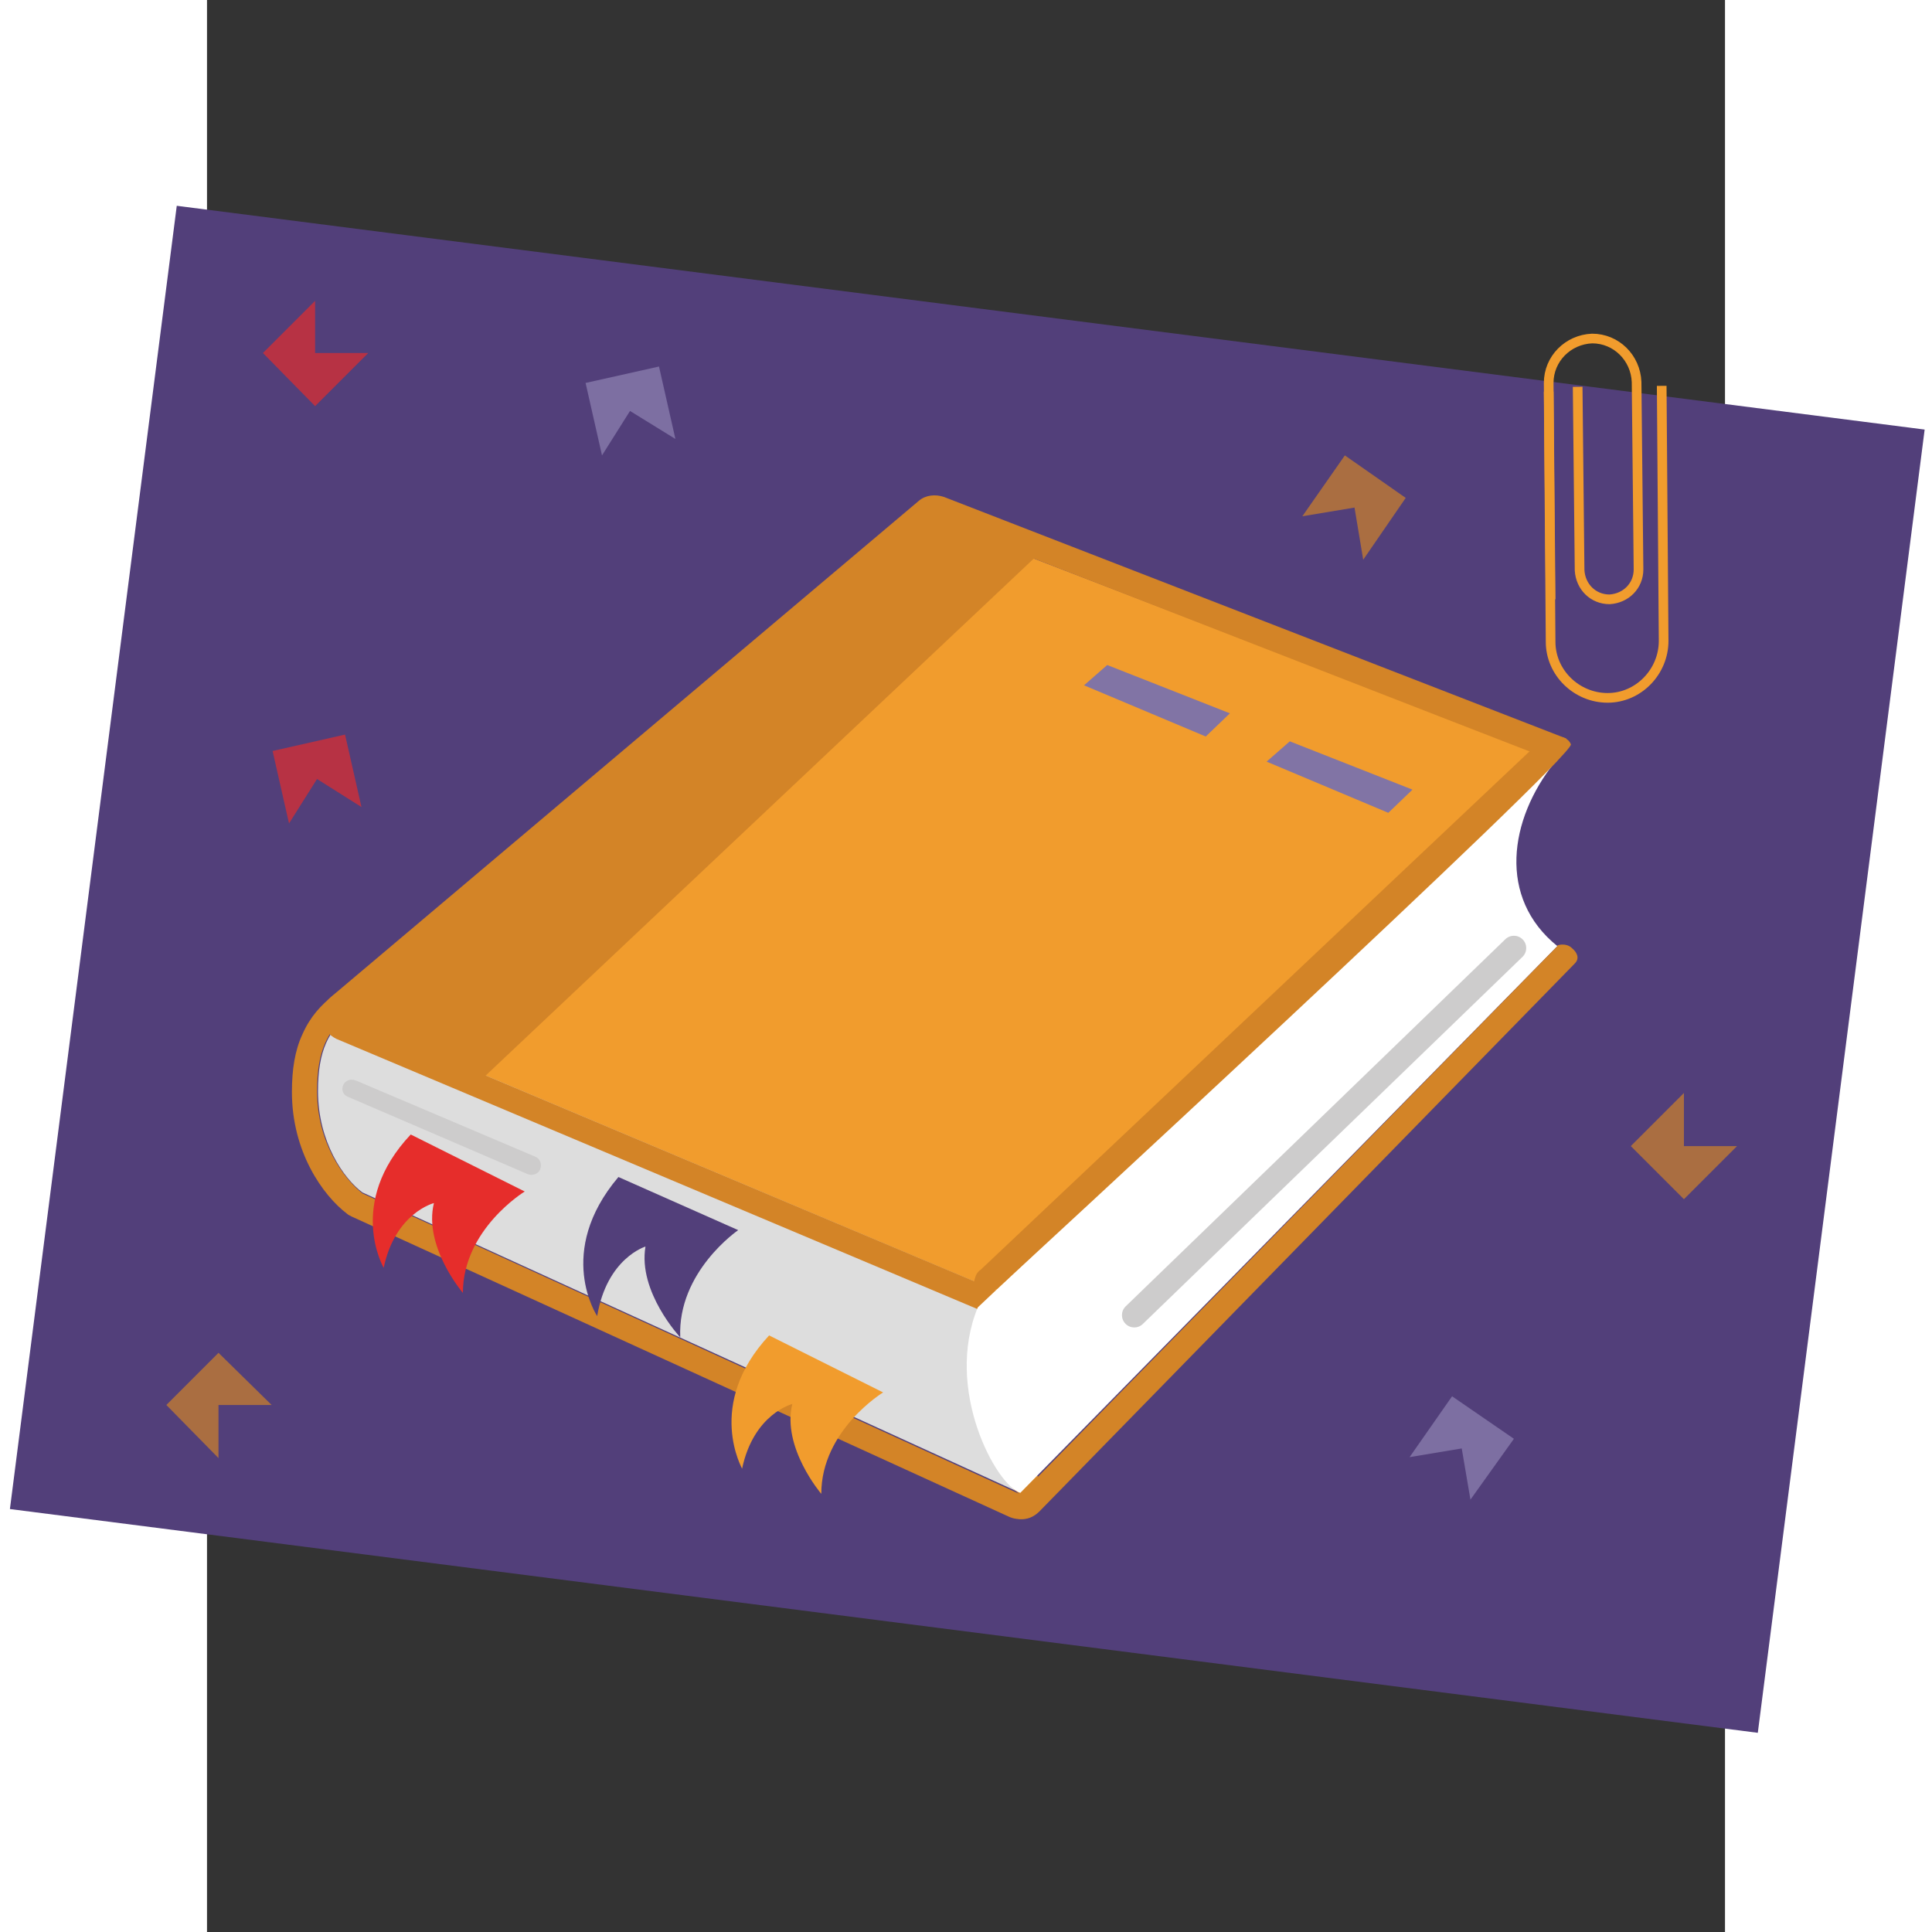
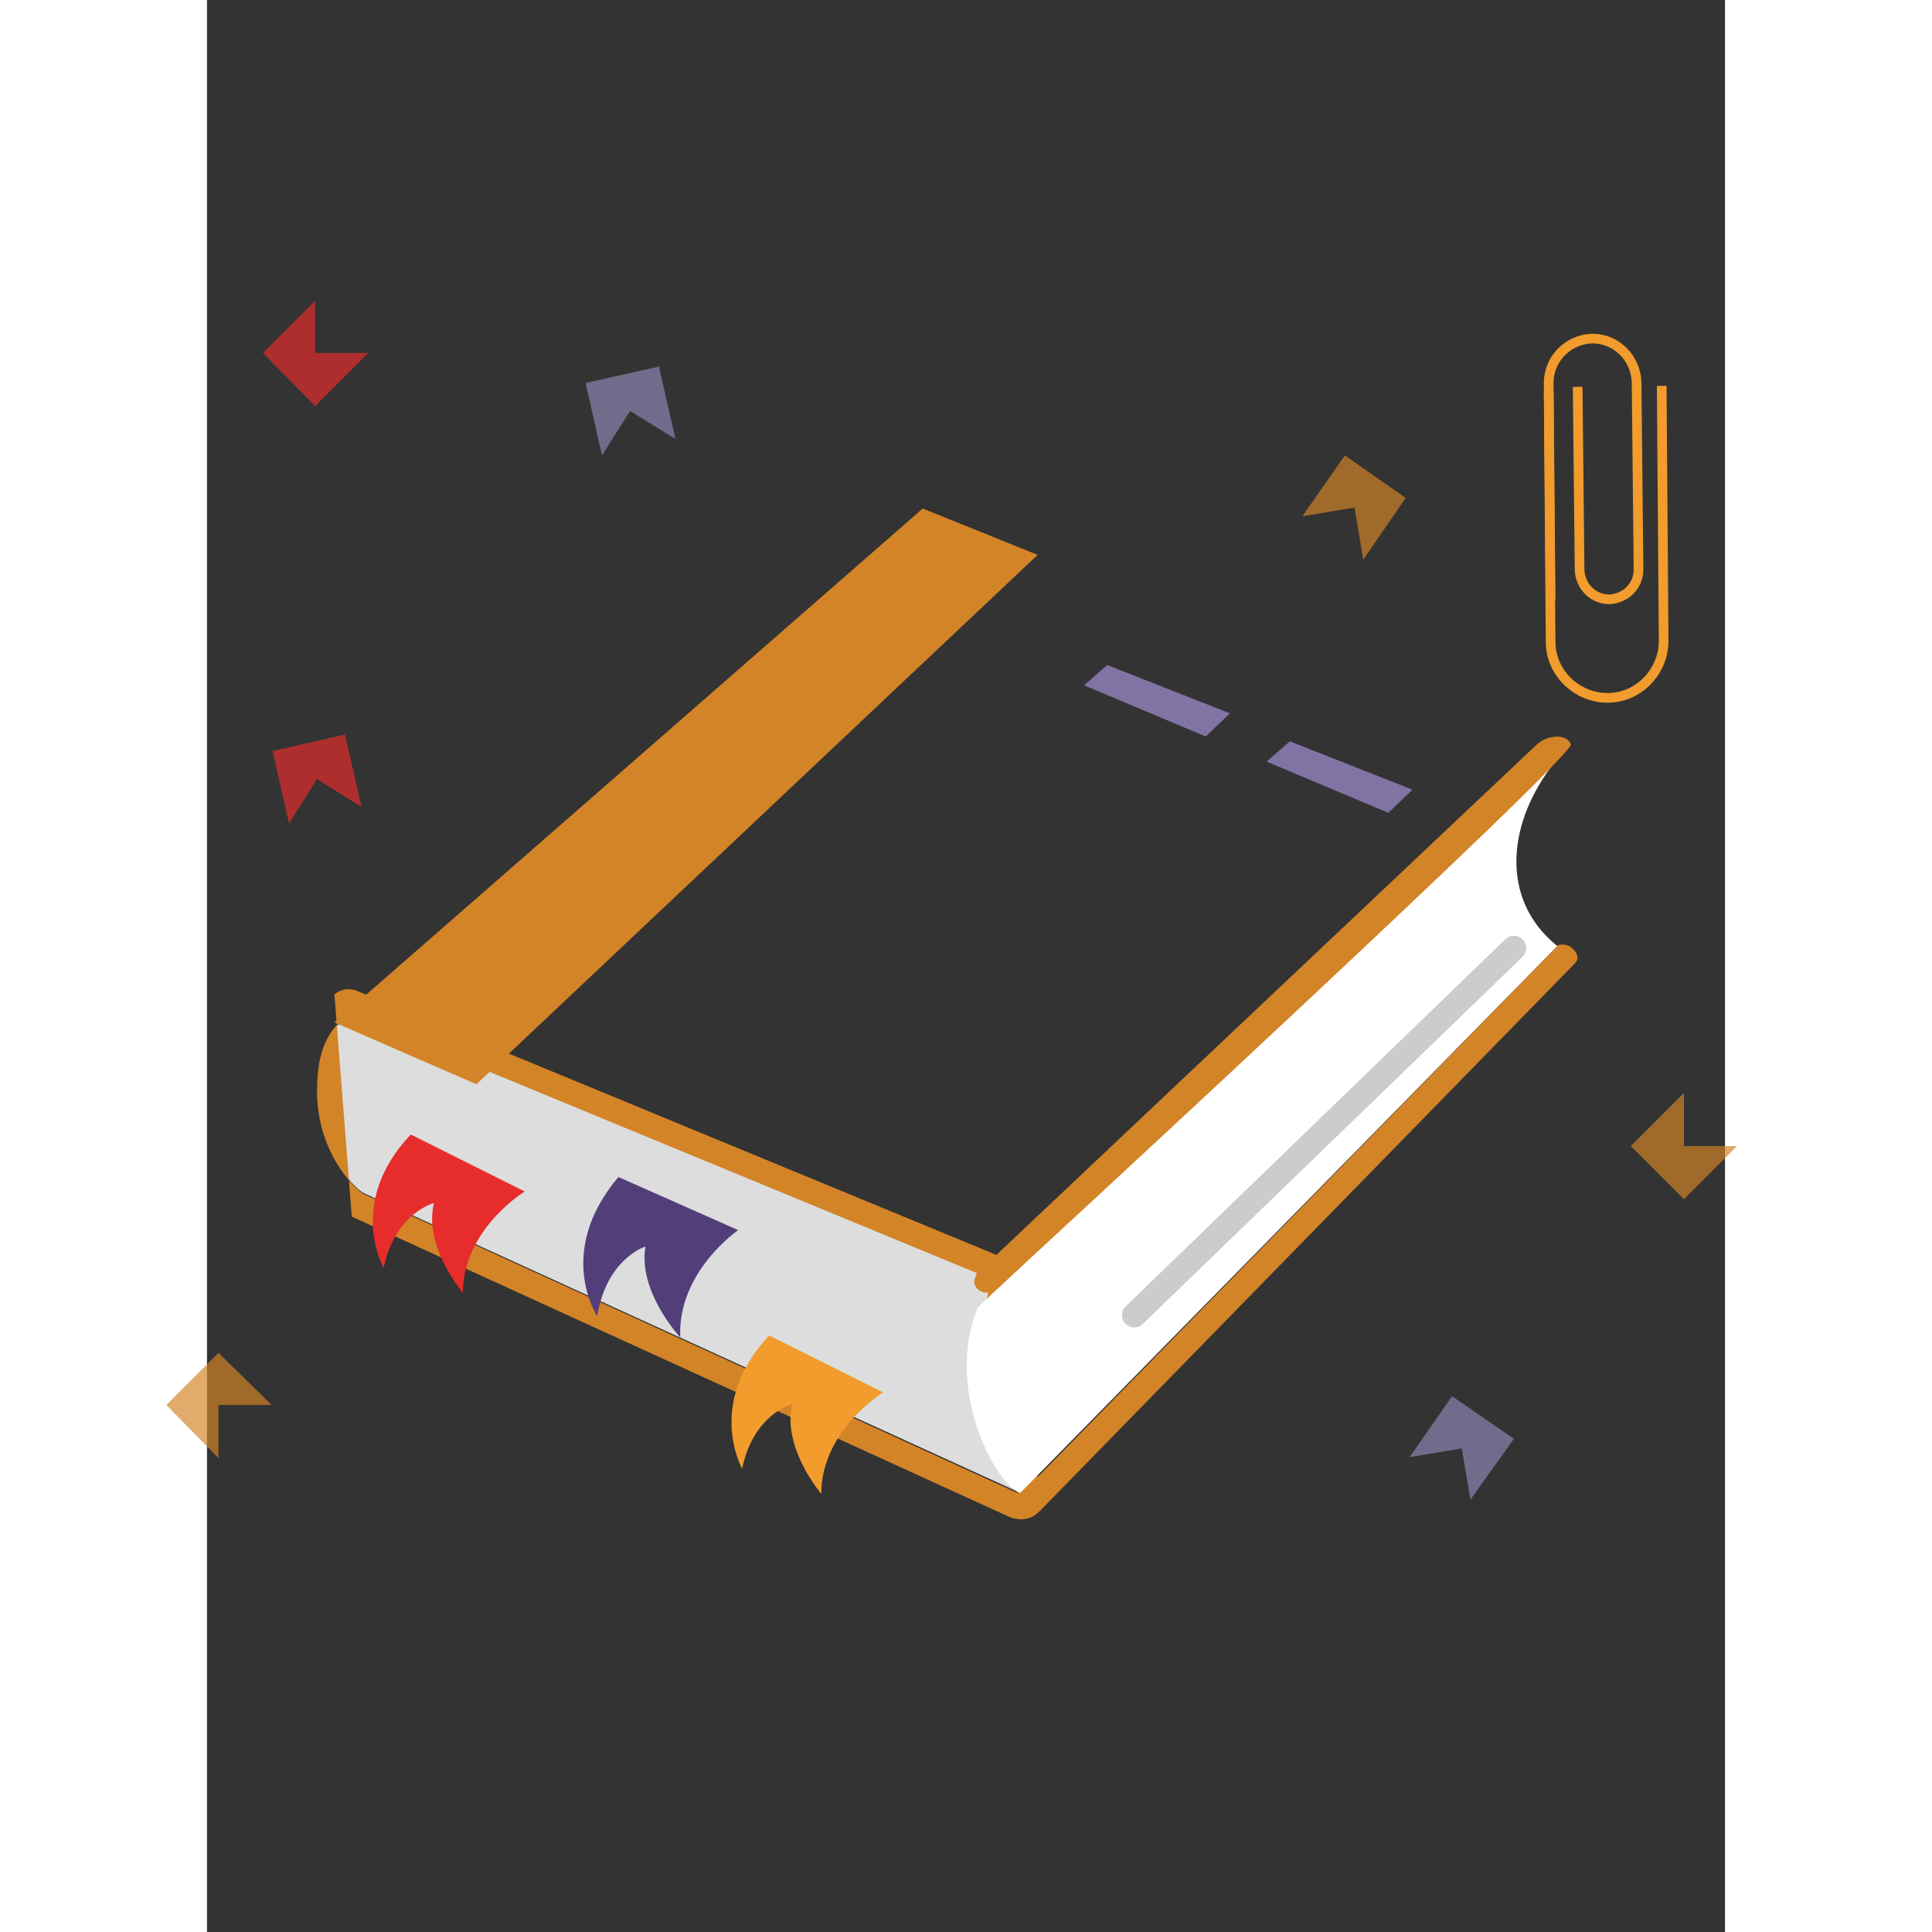
<svg xmlns="http://www.w3.org/2000/svg" width="200" height="200" version="1.1" viewBox="1 0 33 42">
  <rect x="1" y="0" width="33" height="42" fill="#333333" stroke="none" />
  <g transform="matrix(.21 0 0 .21 -3.496 1.563)">
-     <rect transform="matrix(.127 -.992 .992 .127 -4.756 180.4)" x="32.1" y="1.7" width="136" height="182.4" fill="#523f7a" />
    <g fill="none" stroke="#f19c2d" stroke-miterlimit="10">
      <path d="m160.5 54.6-0.2-22.4c0-2.5 2-4.5 4.5-4.6 2.5 0 4.5 2 4.6 4.5l0.2 19.4c0 1.7-1.3 3-3 3.1-1.7 0-3-1.3-3.1-3l-0.2-19" />
      <path d="m160.3 33.1 0.2 25.9c0 3.2 2.7 5.8 5.9 5.8s5.8-2.7 5.8-5.9l-0.2-26.4" />
    </g>
    <path d="m32.9 105.5c0-4.2 1.1-6.3 3.3-8l66.6 27.5c-3.4 10.3-0.6 19.5 2.8 22.1l-68.1-31.1c-1.9-1.4-4.6-5.2-4.6-10.5z" fill="#ddd" />
-     <path d="m34.6 95.5c0.7-0.6 1.7-0.7 2.5-0.3l66.6 27.5c1.2 0.5 1.9 1.9 1.5 3.2-1.5 4.7-1.7 9.2-1 12.7 0.7 3.7 2 5.9 3 6.6 1 0.8 1.3 2.2 0.6 3.4-0.7 1.1-2.1 1.5-3.3 1l-68.1-31.1c-0.2-0.1-0.4-0.2-0.5-0.3-2.5-1.9-5.7-6.4-5.7-12.6 0-2.3 0.3-4.3 1.1-6 0.8-1.8 1.9-3 3.3-4.1zm2.9 20.6c-1.9-1.5-4.7-5.2-4.7-10.6 0-4.2 1.1-6.3 3.3-8l66.6 27.5c-2.3 7.1-1.7 13.8 0 18.1 0.8 1.9 1.7 3.3 2.8 4.1z" clip-rule="evenodd" fill="#d38427" fill-rule="evenodd" />
-     <path d="m161.2 71.3-64.5-24.9-60.9 51.4 70 29.5z" fill="#f19c2d" />
-     <path d="m96.8 46.4s63.9 24.9 64 24.9c0.3-0.8 1.5-2.3 1.3-2.3l-64.4-25c-0.9-0.3-1.9-0.2-2.6 0.4l-60.9 51.4c-0.7 0.6-1 1.5-0.9 2.3 0.1 0.9 0.7 1.6 1.5 2l68.1 28.7c0.1-0.9 0.4-1.7 0.8-2.4l-67.9-28.6z" clip-rule="evenodd" fill="#d38427" fill-rule="evenodd" />
+     <path d="m34.6 95.5c0.7-0.6 1.7-0.7 2.5-0.3l66.6 27.5c1.2 0.5 1.9 1.9 1.5 3.2-1.5 4.7-1.7 9.2-1 12.7 0.7 3.7 2 5.9 3 6.6 1 0.8 1.3 2.2 0.6 3.4-0.7 1.1-2.1 1.5-3.3 1l-68.1-31.1zm2.9 20.6c-1.9-1.5-4.7-5.2-4.7-10.6 0-4.2 1.1-6.3 3.3-8l66.6 27.5c-2.3 7.1-1.7 13.8 0 18.1 0.8 1.9 1.7 3.3 2.8 4.1z" clip-rule="evenodd" fill="#d38427" fill-rule="evenodd" />
    <path d="m127.3 66.4-12.7-5-2.4 2.1 12.6 5.3z" fill="#8174a5" />
    <path d="m161.2 90.5c-6.2-5-5-13.1-0.3-19l-59.7 56.4c-3.5 8.5 1.9 18.4 4.4 19.2z" fill="#fff" />
    <g clip-rule="evenodd" fill-rule="evenodd">
      <path d="m162.6 69.6c-0.5-1.2-2.5-0.9-3.5 0l-57.6 54.4c-0.3 0.2-0.5 0.5-0.6 0.9-0.4 1.1 1.1 1.7 1.5 1.4 0.1-0.2 0.8-0.2 0.9-0.4 0 0 59.8-55.1 59.3-56.3z" fill="#d38427" />
      <path d="m161.2 90.5-55.5 56.7c-0.4-0.6-1 2.5-0.2 2.6s1.5-0.2 2.1-0.8l55.4-56.7c0.5-0.5 0.3-1.1-0.3-1.6-0.6-0.6-1.7-0.3-1.5-0.2z" fill="#d38427" />
      <path d="m157.6 89.8c0.5 0.5 0.5 1.3 0 1.8l-39.3 38c-0.5 0.5-1.3 0.5-1.8 0s-0.5-1.3 0-1.8l39.3-38c0.5-0.5 1.3-0.5 1.8 0z" fill="#cdcccc" />
-       <path d="m35.5 104.9c0.2-0.5 0.8-0.7 1.3-0.5l18.6 7.9c0.5 0.2 0.7 0.8 0.5 1.3s-0.8 0.7-1.3 0.5l-18.6-8c-0.5-0.2-0.7-0.7-0.5-1.2z" fill="#cdcccc" />
    </g>
    <path d="m42.5 110 11.8 5.9s-6.4 3.9-6.4 10.5c0 0-4.1-4.8-3-9.3 0 0-4 1-5.2 6.7 0 0-3.9-6.7 2.8-13.8z" fill="#e62d2b" />
    <path d="m64 114.4 12.4 5.5s-6.3 4.3-6 11.1c0 0-4.4-4.7-3.6-9.4 0 0-4 1.2-5 7.2 0 0-4.4-6.6 2.2-14.4z" fill="#523f7a" />
    <path d="m79.6 130.8 11.8 5.9s-6.4 3.9-6.4 10.5c0 0-4.1-4.8-3-9.3 0 0-4 1-5.2 6.7 0.1 0.1-3.9-6.6 2.8-13.8z" fill="#f19c2d" />
    <path d="m146.2 74.3-12.7-5-2.4 2.1 12.6 5.3z" fill="#8174a5" />
    <polygon points="95.5 45.2 34.6 98.4 49.3 104.8 107.4 50" fill="#d38427" />
    <polygon points="156.7 141.5 152.2 147.8 151.3 142.5 145.9 143.4 150.3 137.1" enable-background="new    " fill="#9286b5" opacity=".68" />
    <polygon points="68.2 30.5 69.9 38 65.2 35.1 62.3 39.7 60.6 32.2" enable-background="new    " fill="#9286b5" opacity=".68" />
    <polygon points="35.7 68.6 37.4 76.1 32.8 73.2 29.9 77.8 28.2 70.3" enable-background="new    " fill="#e62d2b" opacity=".68" />
    <g fill="#d38427">
      <polygon points="145.5 44.1 141.1 50.5 140.2 45.1 134.8 46 139.2 39.7" enable-background="new    " opacity=".68" />
      <polygon points="22.6 132.6 28.1 138 22.6 138 22.6 143.5 17.2 138" enable-background="new    " opacity=".68" />
      <polygon points="168.8 111.2 174.3 105.7 174.3 111.2 179.8 111.2 174.3 116.7" enable-background="new    " opacity=".68" />
    </g>
    <polygon points="27.2 29.1 32.6 23.7 32.6 29.1 38.1 29.1 32.6 34.6" enable-background="new    " fill="#e62d2b" opacity=".68" />
  </g>
</svg>